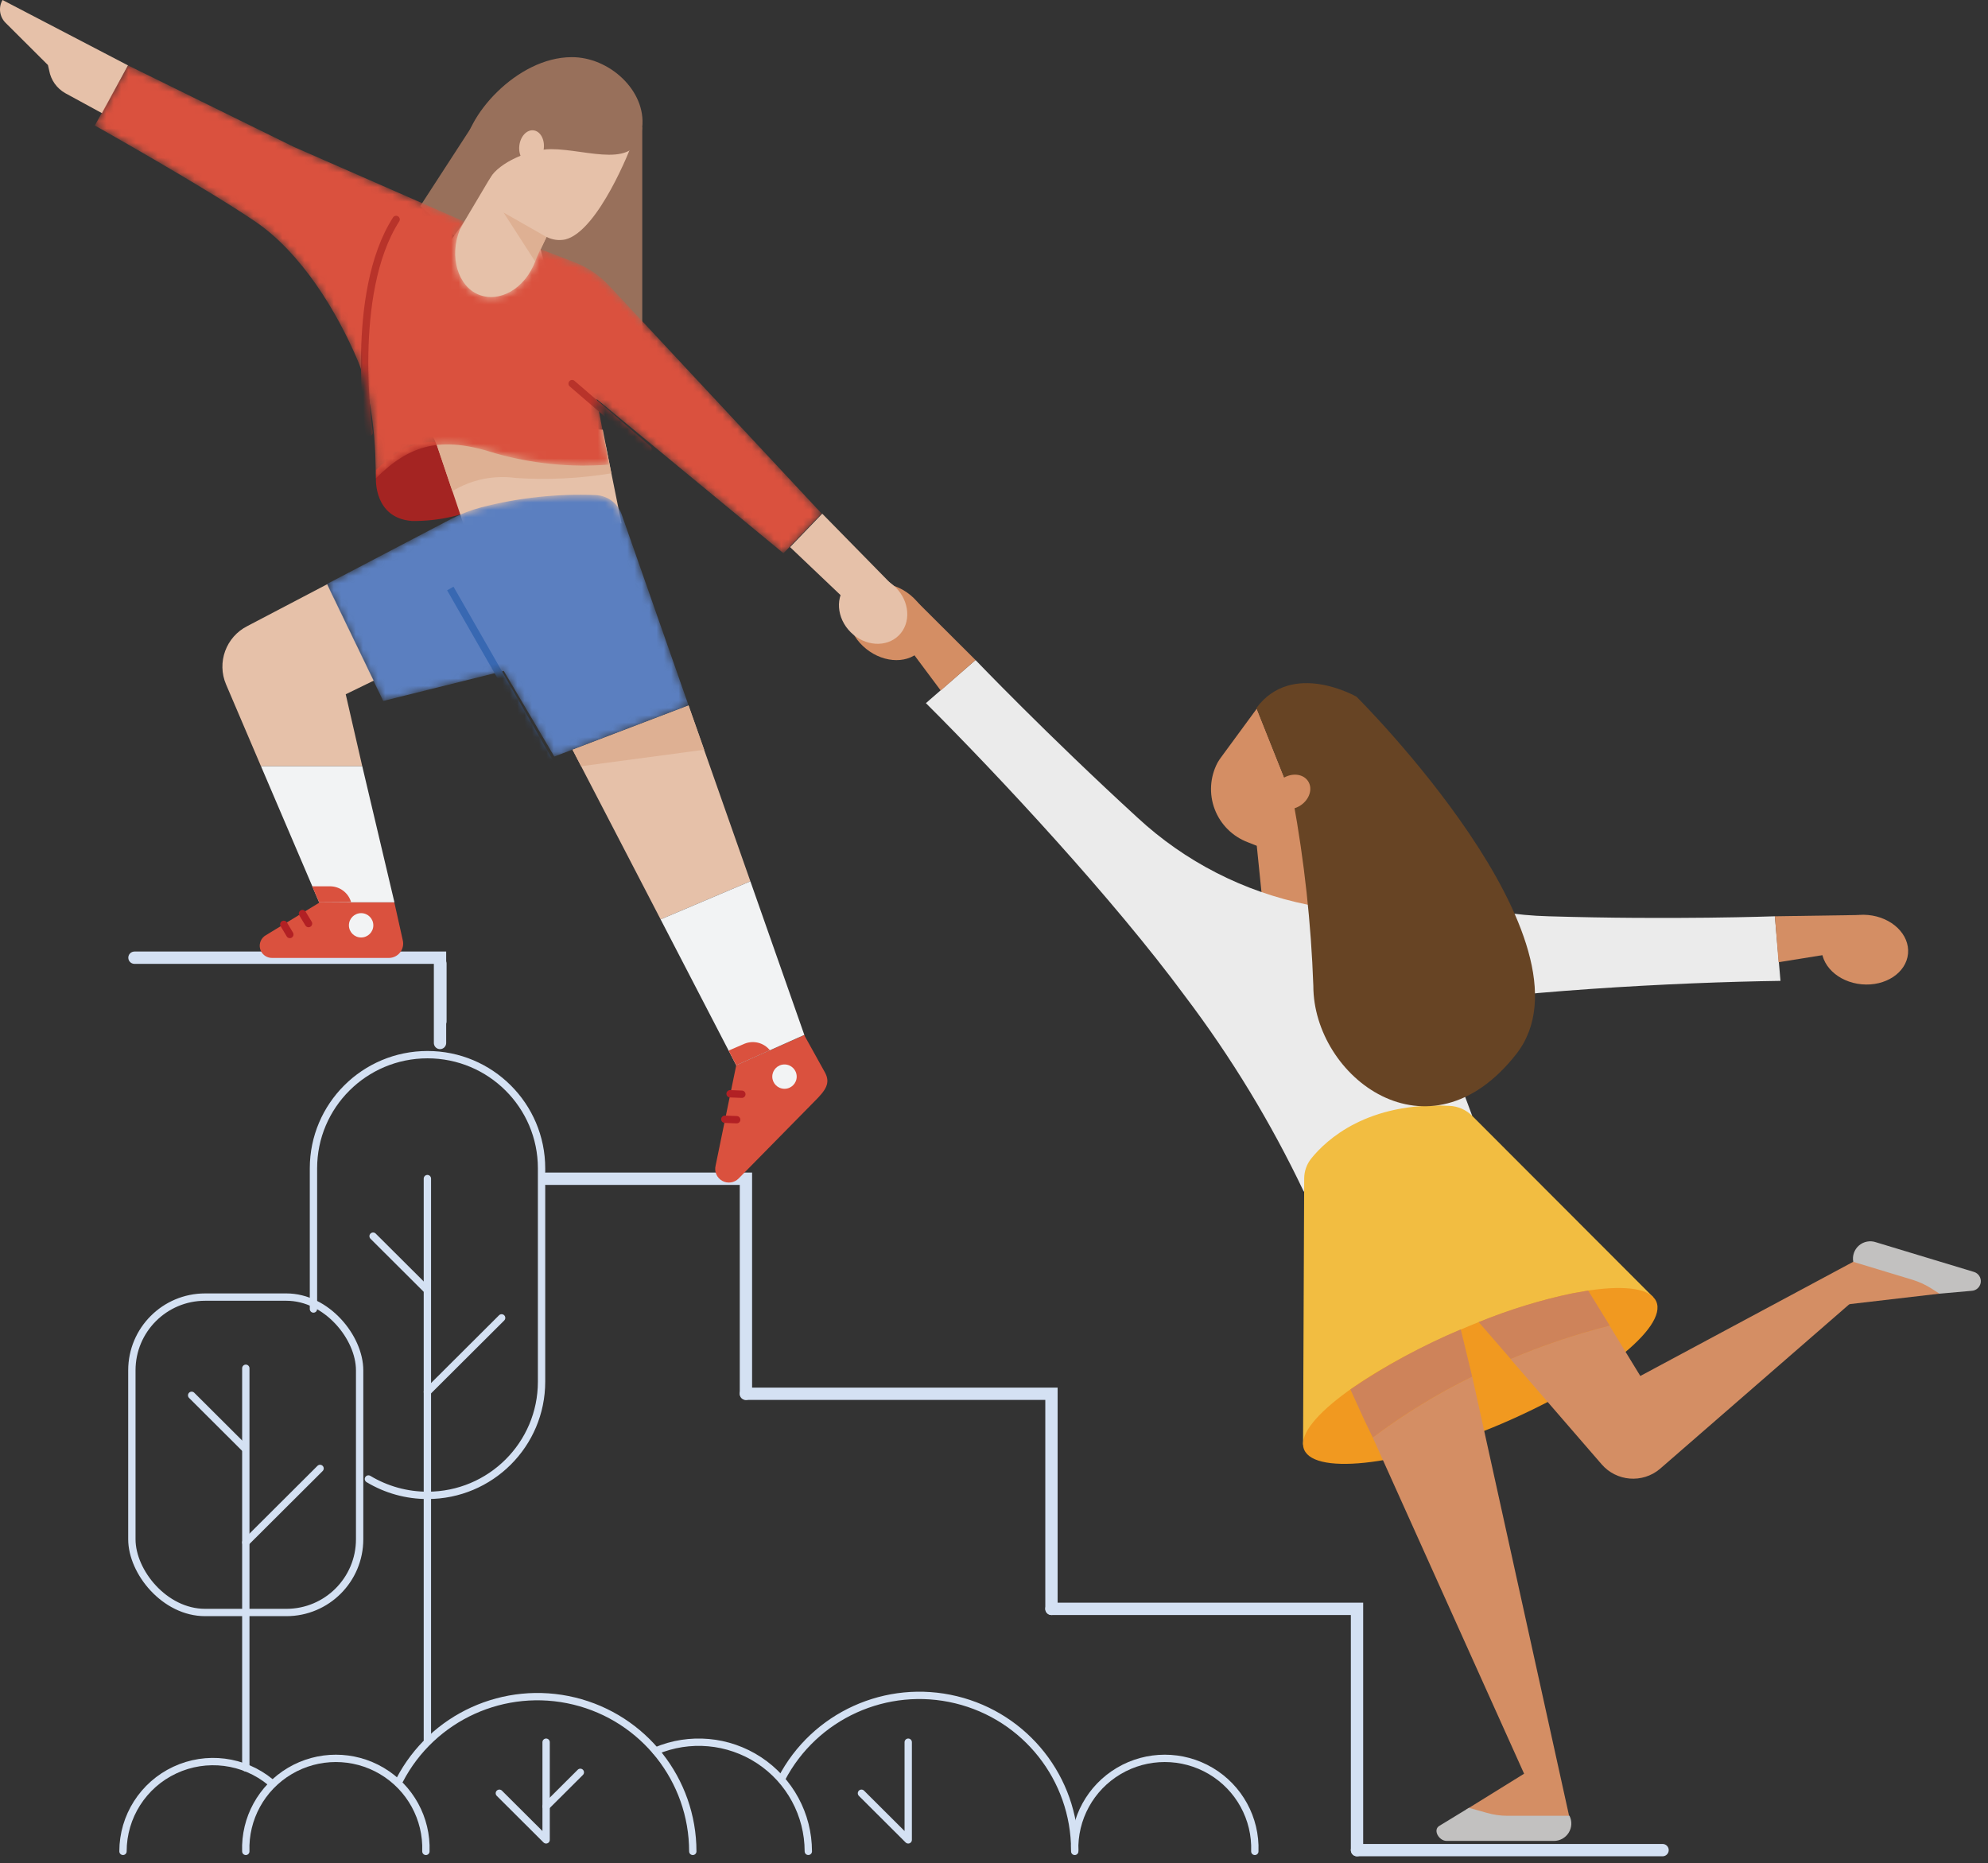
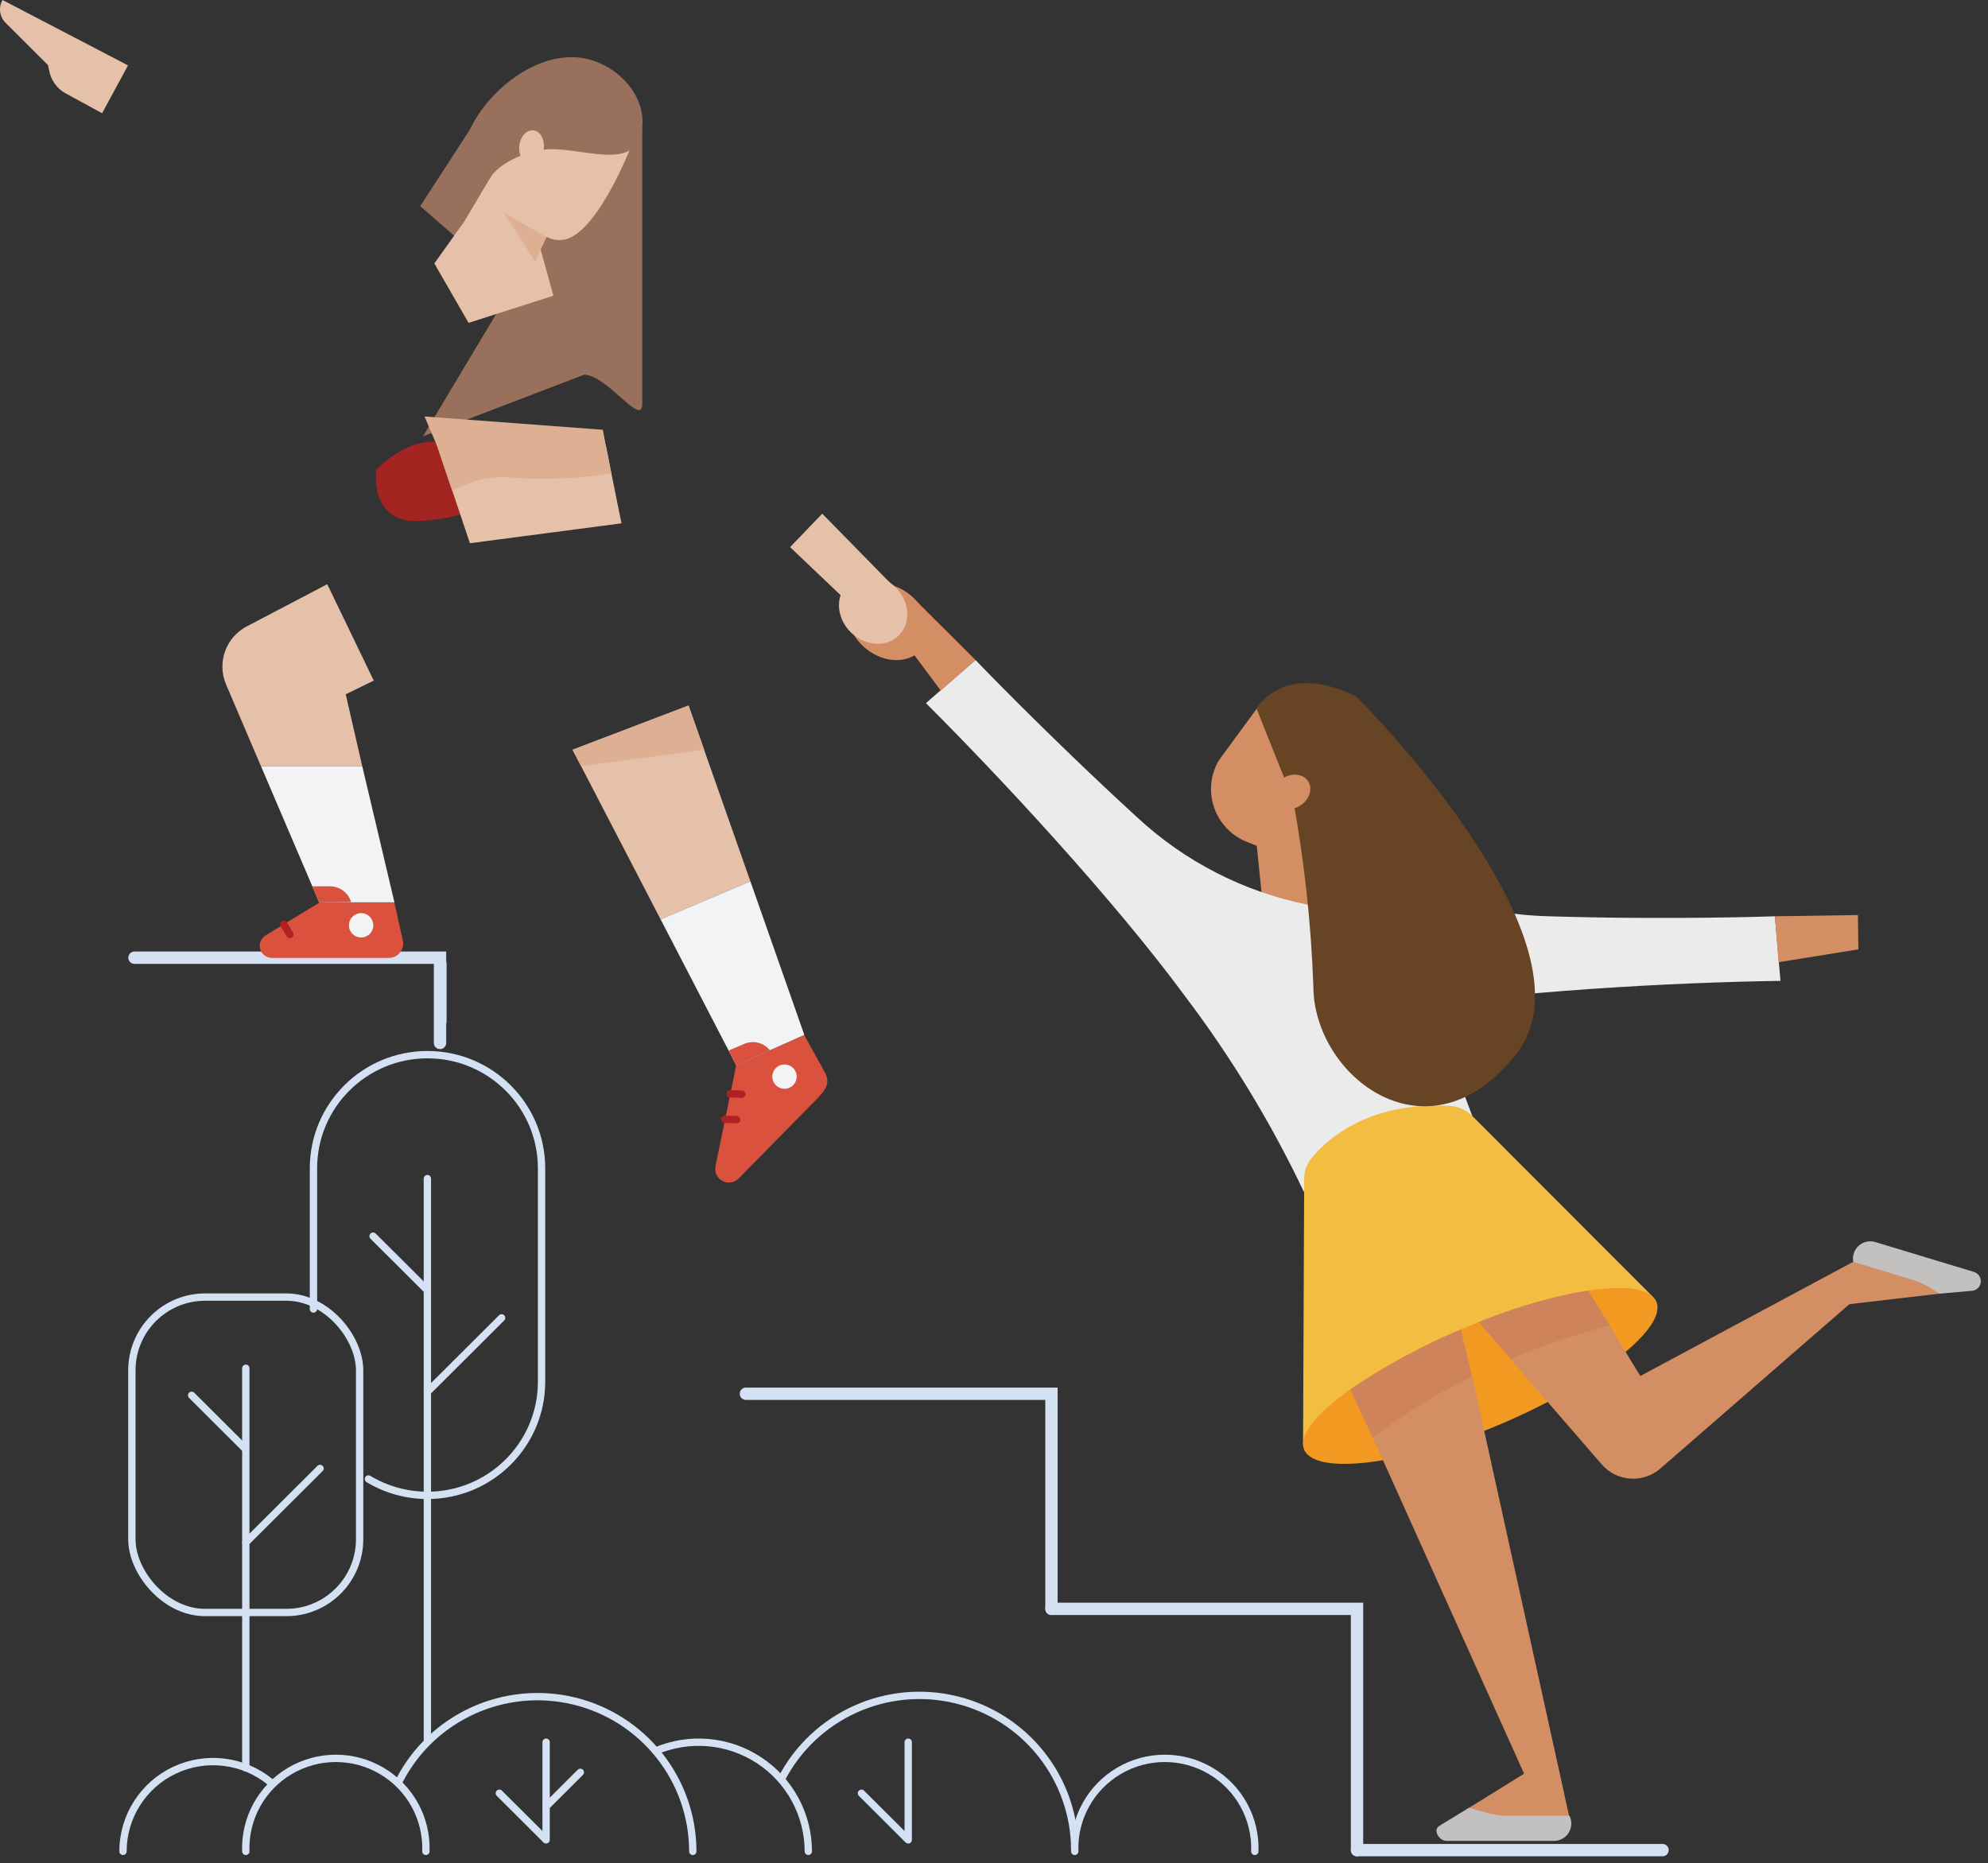
<svg xmlns="http://www.w3.org/2000/svg" viewBox="0 0 271 254" fill="none">
  <rect x="0" y="0" width="271" height="254" fill="#333333" stroke="none" />
  <path d="M54.468 242.693C58.961 234.057 68.793 229.601 78.274 231.902C87.755 234.204 94.431 242.667 94.44 252.397" stroke="#D4E1F3" stroke-linecap="round" />
  <path d="M106.534 242.519C111.027 233.883 120.859 229.427 130.34 231.729C139.821 234.03 146.497 242.494 146.506 252.223" stroke="#D4E1F3" stroke-linecap="round" />
  <path d="M33.507 252.397C33.347 247.921 35.651 243.716 39.514 241.43C43.378 239.145 48.185 239.145 52.048 241.43C55.912 243.716 58.216 247.921 58.056 252.397" stroke="#D4E1F3" stroke-linecap="round" />
  <path d="M16.766 252.394C16.768 247.65 19.518 243.334 23.825 241.316C28.132 239.299 33.22 239.943 36.884 242.97" stroke="#D4E1F3" stroke-linecap="round" />
  <path d="M146.505 252.397C146.345 247.921 148.649 243.716 152.513 241.43C156.376 239.145 161.183 239.145 165.046 241.43C168.91 243.716 171.214 247.921 171.054 252.397" stroke="#D4E1F3" stroke-linecap="round" />
  <path d="M89.385 238.706C93.998 236.745 99.29 237.221 103.476 239.975C107.662 242.729 110.183 247.393 110.188 252.393" stroke="#D4E1F3" stroke-linecap="round" />
  <path d="M58.26 160.677V237.189" stroke="#D4E1F3" stroke-linecap="round" />
  <path d="M74.445 237.512V250.827L68.07 244.472" stroke="#D4E1F3" stroke-linecap="round" stroke-linejoin="round" />
  <path d="M123.807 237.512V250.827L117.432 244.472" stroke="#D4E1F3" stroke-linecap="round" stroke-linejoin="round" />
  <path d="M58.258 189.755L68.38 179.664" stroke="#D4E1F3" stroke-linecap="round" />
  <path d="M58.057 175.7L50.859 168.524" stroke="#D4E1F3" stroke-linecap="round" />
  <path d="M74.445 246.271L79.109 241.621" stroke="#D4E1F3" stroke-linecap="round" />
  <path d="M42.73 178.456V159.281C42.73 150.721 49.691 143.781 58.277 143.781V143.781C66.864 143.781 73.824 150.721 73.824 159.281V188.36C73.824 196.921 66.864 203.861 58.277 203.861V203.861C55.438 203.864 52.653 203.092 50.224 201.629" stroke="#D4E1F3" stroke-linecap="round" />
  <path d="M33.508 186.535V241.004" stroke="#D4E1F3" stroke-linecap="round" />
  <path d="M33.508 210.282L43.629 200.191" stroke="#D4E1F3" stroke-linecap="round" />
  <path d="M33.324 197.401L26.126 190.224" stroke="#D4E1F3" stroke-linecap="round" />
  <rect x="17.976" y="176.831" width="31.048" height="42.999" rx="9.985" stroke="#D4E1F3" stroke-linecap="round" />
-   <path d="M74.445 160.695H101.684V190.007" stroke="#D4E1F3" stroke-width="1.68" stroke-linecap="round" />
  <path d="M18.331 130.562H59.982V142.187" stroke="#D4E1F3" stroke-width="1.68" stroke-linecap="round" />
  <path d="M101.682 190.009H143.333V219.336" stroke="#D4E1F3" stroke-width="1.68" stroke-linecap="round" />
  <path d="M143.333 219.333H184.985V252.226" stroke="#D4E1F3" stroke-width="1.68" stroke-linecap="round" />
  <path d="M184.985 252.225H226.636" stroke="#D4E1F3" stroke-width="1.68" stroke-linecap="round" />
  <path d="M60.034 131.37V139.245" stroke="#D4E1F3" stroke-width="1.68" stroke-linecap="round" />
  <path d="M241.95 124.916C241.95 124.916 227.864 125.427 211.104 124.916C202.268 124.696 193.662 122.058 186.229 117.289C185.09 116.691 184.097 115.849 183.321 114.825C182.466 112.763 180.507 123.877 178.346 123.273L172.656 127.675L157.108 124.017L171.381 141.997C171.381 141.997 170.681 140.943 189.4 137.828C205.756 135.084 228.533 133.922 242.712 133.72L241.95 124.916Z" fill="#EBEBEB" />
  <path d="M241.95 124.916L253.269 124.746L253.331 129.427L242.448 131.178L241.95 124.916Z" fill="#D48E64" />
-   <ellipse cx="4.743" cy="5.908" rx="4.743" ry="5.908" transform="matrix(0.092 -0.996 0.996 0.092 247.893 133.646)" fill="#D48E64" />
  <path d="M182.079 123.599L171.321 96.612L166.439 103.262C166.269 103.49 166.113 103.728 165.972 103.975C164.938 105.941 164.799 108.254 165.589 110.329C166.38 112.404 168.025 114.041 170.108 114.826L171.321 115.306L172.58 127.707L182.079 123.599Z" fill="#D48E64" />
  <path d="M132.981 89.982C132.981 89.982 142.714 100.15 155.043 111.45C161.537 117.474 169.576 121.589 178.27 123.339C179.506 123.702 180.806 123.792 182.079 123.603C184.132 122.719 188.811 132.64 190.786 133.694L195.916 139.305L200.69 152.124L177.726 162.448C173.26 153.058 167.847 144.146 161.572 135.848C151.747 122.518 136.246 105.855 126.218 95.857L132.981 89.982Z" fill="#EBEBEB" />
  <path d="M199.881 246.693L208.51 241.345L212.365 248.956L201.404 249.607L199.881 246.693Z" fill="#D48E64" />
  <path d="M177.63 196.937L177.785 160.666C177.787 159.673 178.127 158.711 178.749 157.937C180.817 155.364 186.43 150.187 197.577 150.761C198.749 150.809 199.859 151.296 200.687 152.125L225.36 176.833L177.63 196.937Z" fill="#F2BD41" />
  <path d="M225.781 177.434C227.336 180.984 217.883 188.44 204.73 194.082C191.577 199.724 179.326 201.197 177.786 197.647C176.247 194.097 186.011 186.89 199.18 181.232C212.348 175.574 224.242 173.916 225.781 177.434Z" fill="#F19920" />
  <path d="M264.388 176.364L250.94 177.93L254.143 171.249L264.824 173.807L264.388 176.364Z" fill="#D48E64" />
  <path d="M253.145 171.744L223.605 187.586L219.408 180.719C214.793 181.883 210.276 183.401 205.897 185.261L218.335 199.63C220.358 201.97 223.892 202.254 226.264 200.266L255.338 174.984C256.032 174.315 256.145 173.245 255.605 172.447C255.065 171.649 254.028 171.353 253.145 171.744Z" fill="#D48E64" />
  <path d="M210.749 248.445C210.925 249.326 211.785 249.899 212.669 249.723C213.554 249.548 214.128 248.691 213.952 247.809L200.69 187.667C195.918 190.003 191.378 192.785 187.133 195.975L210.749 248.445Z" fill="#D48E64" />
  <path d="M216.5 175.945L214.354 176.317C209.983 177.233 205.706 178.546 201.574 180.239L205.928 185.261C210.307 183.401 214.824 181.883 219.438 180.719L216.5 175.945Z" fill="#CE835A" />
  <path d="M184.08 189.418L185.961 193.541L187.127 195.975C191.373 192.784 195.912 190.003 200.684 187.667L199.13 181.234C193.853 183.457 188.811 186.198 184.08 189.418Z" fill="#CE835A" />
  <path d="M171.32 96.615L176.264 109.016C177.804 117.401 178.729 125.887 179.031 134.406C179.031 146.806 194.75 158.928 206.69 143.706C218.63 128.485 184.924 94.988 184.924 94.988C184.924 94.988 176.139 89.919 171.258 96.538" fill="#674424" />
  <ellipse cx="2.687" cy="2.203" rx="2.687" ry="2.203" transform="matrix(0.836 -0.549 0.552 0.834 172.602 107.604)" fill="#D48E64" />
  <path d="M132.978 89.981L124.971 81.998L121.644 85.299L128.236 94.135L132.978 89.981Z" fill="#D48E64" />
  <ellipse cx="4.749" cy="5.901" rx="4.749" ry="5.901" transform="matrix(0.629 -0.777 0.779 0.627 113.477 84.759)" fill="#D48E64" />
  <path d="M196.197 248.925L200.239 246.461L202.68 247.143C203.594 247.407 204.542 247.543 205.494 247.546H213.952C214.317 248.281 214.276 249.152 213.843 249.849C213.409 250.547 212.645 250.971 211.822 250.971H197.207C196.15 250.971 195.295 249.483 196.197 248.925Z" fill="#C2C1C0" />
  <path d="M268.741 175.979L264.388 176.366L263.3 175.669C262.498 175.156 261.629 174.755 260.719 174.475L252.634 172.026C252.474 171.196 252.772 170.345 253.414 169.794C254.056 169.244 254.945 169.078 255.744 169.36L269.099 173.405C269.713 173.599 270.098 174.206 270.009 174.842C269.921 175.479 269.385 175.959 268.741 175.979Z" fill="#C2C1C0" />
  <path d="M87.55 17.358V55.04C87.55 58.326 82.886 51.242 79.668 51.072L57.653 59.489L82.389 18.149L87.55 17.358Z" fill="#98705B" />
  <path d="M66.051 14.585L57.282 28.102L64.014 33.976L69.58 20.708L66.051 14.585Z" fill="#98705B" />
  <path d="M73.684 33.958L75.44 40.313L63.873 44.018L59.209 35.911L63.313 30.161L70.994 17.218C71.708 15.997 72.879 15.11 74.251 14.752C75.622 14.394 77.079 14.595 78.301 15.311L86.075 19.837C86.075 19.837 81.628 31.478 77.073 32.641C76.204 32.825 75.298 32.705 74.508 32.3L73.684 33.958Z" fill="#E6C1A9" />
  <path d="M51.247 65.242C51.247 65.242 50.952 70.606 56.129 71.024C59.862 71.076 63.551 70.214 66.872 68.513L60.964 60.546C60.964 60.546 56.689 58.655 51.263 64.064" fill="#A42422" />
  <path d="M59.269 59.782L64.057 74.058L84.72 71.346L82.543 60.573L59.269 59.782Z" fill="#E6C1A9" />
  <path d="M100.689 160.663L110.982 150.2C112.536 148.65 113.283 147.673 112.427 146.154L109.691 141.225V141.085L100.363 145.224L97.549 158.911C97.347 159.724 97.716 160.572 98.449 160.981C99.182 161.39 100.1 161.26 100.689 160.663Z" fill="#DA513E" />
  <path d="M43.523 123.061L36.246 127.494C35.585 127.869 35.263 128.644 35.465 129.376C35.666 130.108 36.34 130.61 37.102 130.594H53.038C53.633 130.583 54.191 130.303 54.553 129.833C54.916 129.362 55.045 128.753 54.903 128.176L53.753 123.015H43.492L43.523 123.061Z" fill="#DA513E" />
  <path d="M47.128 94.649L50.952 92.789L44.609 79.644L33.726 85.348C30.802 86.825 29.53 90.311 30.819 93.316L35.576 104.461H49.382L47.128 94.649Z" fill="#E6C1A9" />
  <path d="M35.578 104.459L43.507 123.013H53.769L49.384 104.459H35.578Z" fill="#F2F3F4" />
  <path d="M93.863 96.181L78.051 102.211L90.054 125.338L102.29 120.145L93.863 96.181Z" fill="#E6C1A9" />
  <path d="M109.644 141.087L102.29 120.146L90.054 125.338L100.362 145.226L109.644 141.087Z" fill="#F2F3F4" />
  <mask id="mask0_3935_51160" style="mask-type:alpha" maskUnits="userSpaceOnUse" x="44" y="67" width="50" height="37">
-     <path d="M81.16 67.489C75.924 67.287 70.686 67.852 65.613 69.163C64.213 69.532 62.858 70.052 61.571 70.713L44.546 79.626L52.242 95.561L68.676 91.469L75.563 103.14L93.862 96.165L84.721 70.062C84.174 68.559 82.764 67.539 81.16 67.489Z" fill="#5B7FC0" />
-   </mask>
+     </mask>
  <g mask="url(#mask0_3935_51160)">
    <path d="M81.16 67.489C75.924 67.287 70.686 67.852 65.613 69.163C64.213 69.532 62.858 70.052 61.571 70.713L44.546 79.626L52.242 95.561L68.676 91.469L75.563 103.14L93.862 96.165L84.721 70.062C84.174 68.559 82.764 67.539 81.16 67.489Z" fill="#5B7FC0" />
    <path d="M61.384 80.229L74.894 103.805" stroke="#3868B2" />
  </g>
  <path d="M78.051 102.211L79.217 104.459L95.993 102.211L93.863 96.181L78.051 102.211Z" fill="#DEB093" />
  <ellipse cx="49.227" cy="126.147" rx="1.664" ry="1.659" fill="#F2F3F4" />
  <ellipse cx="106.94" cy="146.775" rx="1.664" ry="1.659" fill="#F2F3F4" />
  <path d="M38.685 126.017L39.509 127.397" stroke="#B22024" stroke-linecap="round" />
-   <path d="M41.234 124.545L42.058 125.909" stroke="#B22024" stroke-linecap="round" />
  <path d="M98.808 152.587L100.425 152.649" stroke="#B22024" stroke-linecap="round" />
  <path d="M99.525 149.113L101.127 149.175" stroke="#B22024" stroke-linecap="round" />
  <path d="M83.337 64.526C79.033 65.236 74.661 65.449 70.308 65.162C67.305 64.746 64.25 65.381 61.664 66.96L59.565 60.759L57.87 56.776L82.171 58.589L83.337 64.526Z" fill="#DEB093" />
  <path d="M43.505 123.014L42.557 120.829C42.557 120.829 43.63 120.829 45.029 120.829C46.344 120.851 47.491 121.724 47.858 122.983L43.505 123.014Z" fill="#DA513E" />
  <path d="M100.364 145.226L99.322 143.226L101.514 142.281C102.733 141.795 104.128 142.159 104.95 143.18L100.364 145.226Z" fill="#DA513E" />
  <path d="M74.489 32.304L68.643 28.972L72.95 35.653L74.489 32.304Z" fill="#DEB093" />
  <path d="M87.549 17.357C86.973 23.355 80.164 20.333 75.111 20.333C72.219 20.333 68.052 22.131 66.777 24.301C65.782 26.006 63.248 23.092 63.248 20.984C63.248 15.993 70.462 7.793 77.925 7.793C83.04 7.762 88.093 12.35 87.549 17.357Z" fill="#98705B" />
  <ellipse cx="2.294" cy="1.679" rx="2.294" ry="1.679" transform="matrix(0.111 -0.994 0.994 0.11 70.538 22.144)" fill="#E6C1A9" />
  <path d="M17.448 8.913L0.346 0C-0.237 1.006 -0.071 2.276 0.75 3.1L6.534 8.866L6.705 9.61C6.938 10.921 7.748 12.059 8.912 12.71L13.919 15.439L17.448 8.913Z" fill="#E6C1A9" />
  <path d="M112.086 70.031L121.741 79.874L117.466 83.873L107.702 74.588L112.086 70.031Z" fill="#E6C1A9" />
  <ellipse cx="4.331" cy="4.952" rx="4.331" ry="4.952" transform="matrix(0.708 -0.706 0.708 0.706 112.449 82.687)" fill="#E6C1A9" />
  <mask id="mask1_3935_51160" style="mask-type:alpha" maskUnits="userSpaceOnUse" x="12" y="8" width="101" height="68">
-     <path d="M40.054 20.027L17.448 8.913L12.924 17.112C12.924 17.112 28.16 25.669 34.877 30.257C41.096 34.52 45.9 42.425 48.714 49.028C51.528 55.632 51.201 65.242 51.201 65.242C55.866 60.592 60.11 59.398 67.48 61.785C72.528 63.223 77.793 63.748 83.027 63.335L81.332 54.407L106.799 75.426L112.007 70.016L83.027 38.937C81.695 37.509 80.051 36.406 78.223 35.713L73.667 33.962C73.59 34.225 73.108 35.186 73.014 35.512C71.568 39.418 68.055 41.309 65.241 40.162C62.427 39.015 61.214 35.016 62.675 31.311C62.675 31.311 63.157 30.459 63.297 30.21L40.054 20.027Z" fill="#DA513E" />
-   </mask>
+     </mask>
  <g mask="url(#mask1_3935_51160)">
    <path d="M40.054 20.027L17.448 8.913L12.924 17.112C12.924 17.112 28.16 25.669 34.877 30.257C41.096 34.52 45.9 42.425 48.714 49.028C51.528 55.632 51.201 65.242 51.201 65.242C55.866 60.592 60.11 59.398 67.48 61.785C72.528 63.223 77.793 63.748 83.027 63.335L81.332 54.407L106.799 75.426L112.007 70.016L83.027 38.937C81.695 37.509 80.051 36.406 78.223 35.713L73.667 33.962C73.59 34.225 73.108 35.186 73.014 35.512C71.568 39.418 68.055 41.309 65.241 40.162C62.427 39.015 61.214 35.016 62.675 31.311C62.675 31.311 63.157 30.459 63.297 30.21L40.054 20.027Z" fill="#DA513E" />
    <path d="M88.328 61.212L77.989 52.299" stroke="#B8332A" stroke-linecap="round" />
    <path d="M50.312 58.964C50.312 58.964 47.498 40.069 53.997 29.916" stroke="#B8332A" stroke-linecap="round" />
  </g>
</svg>